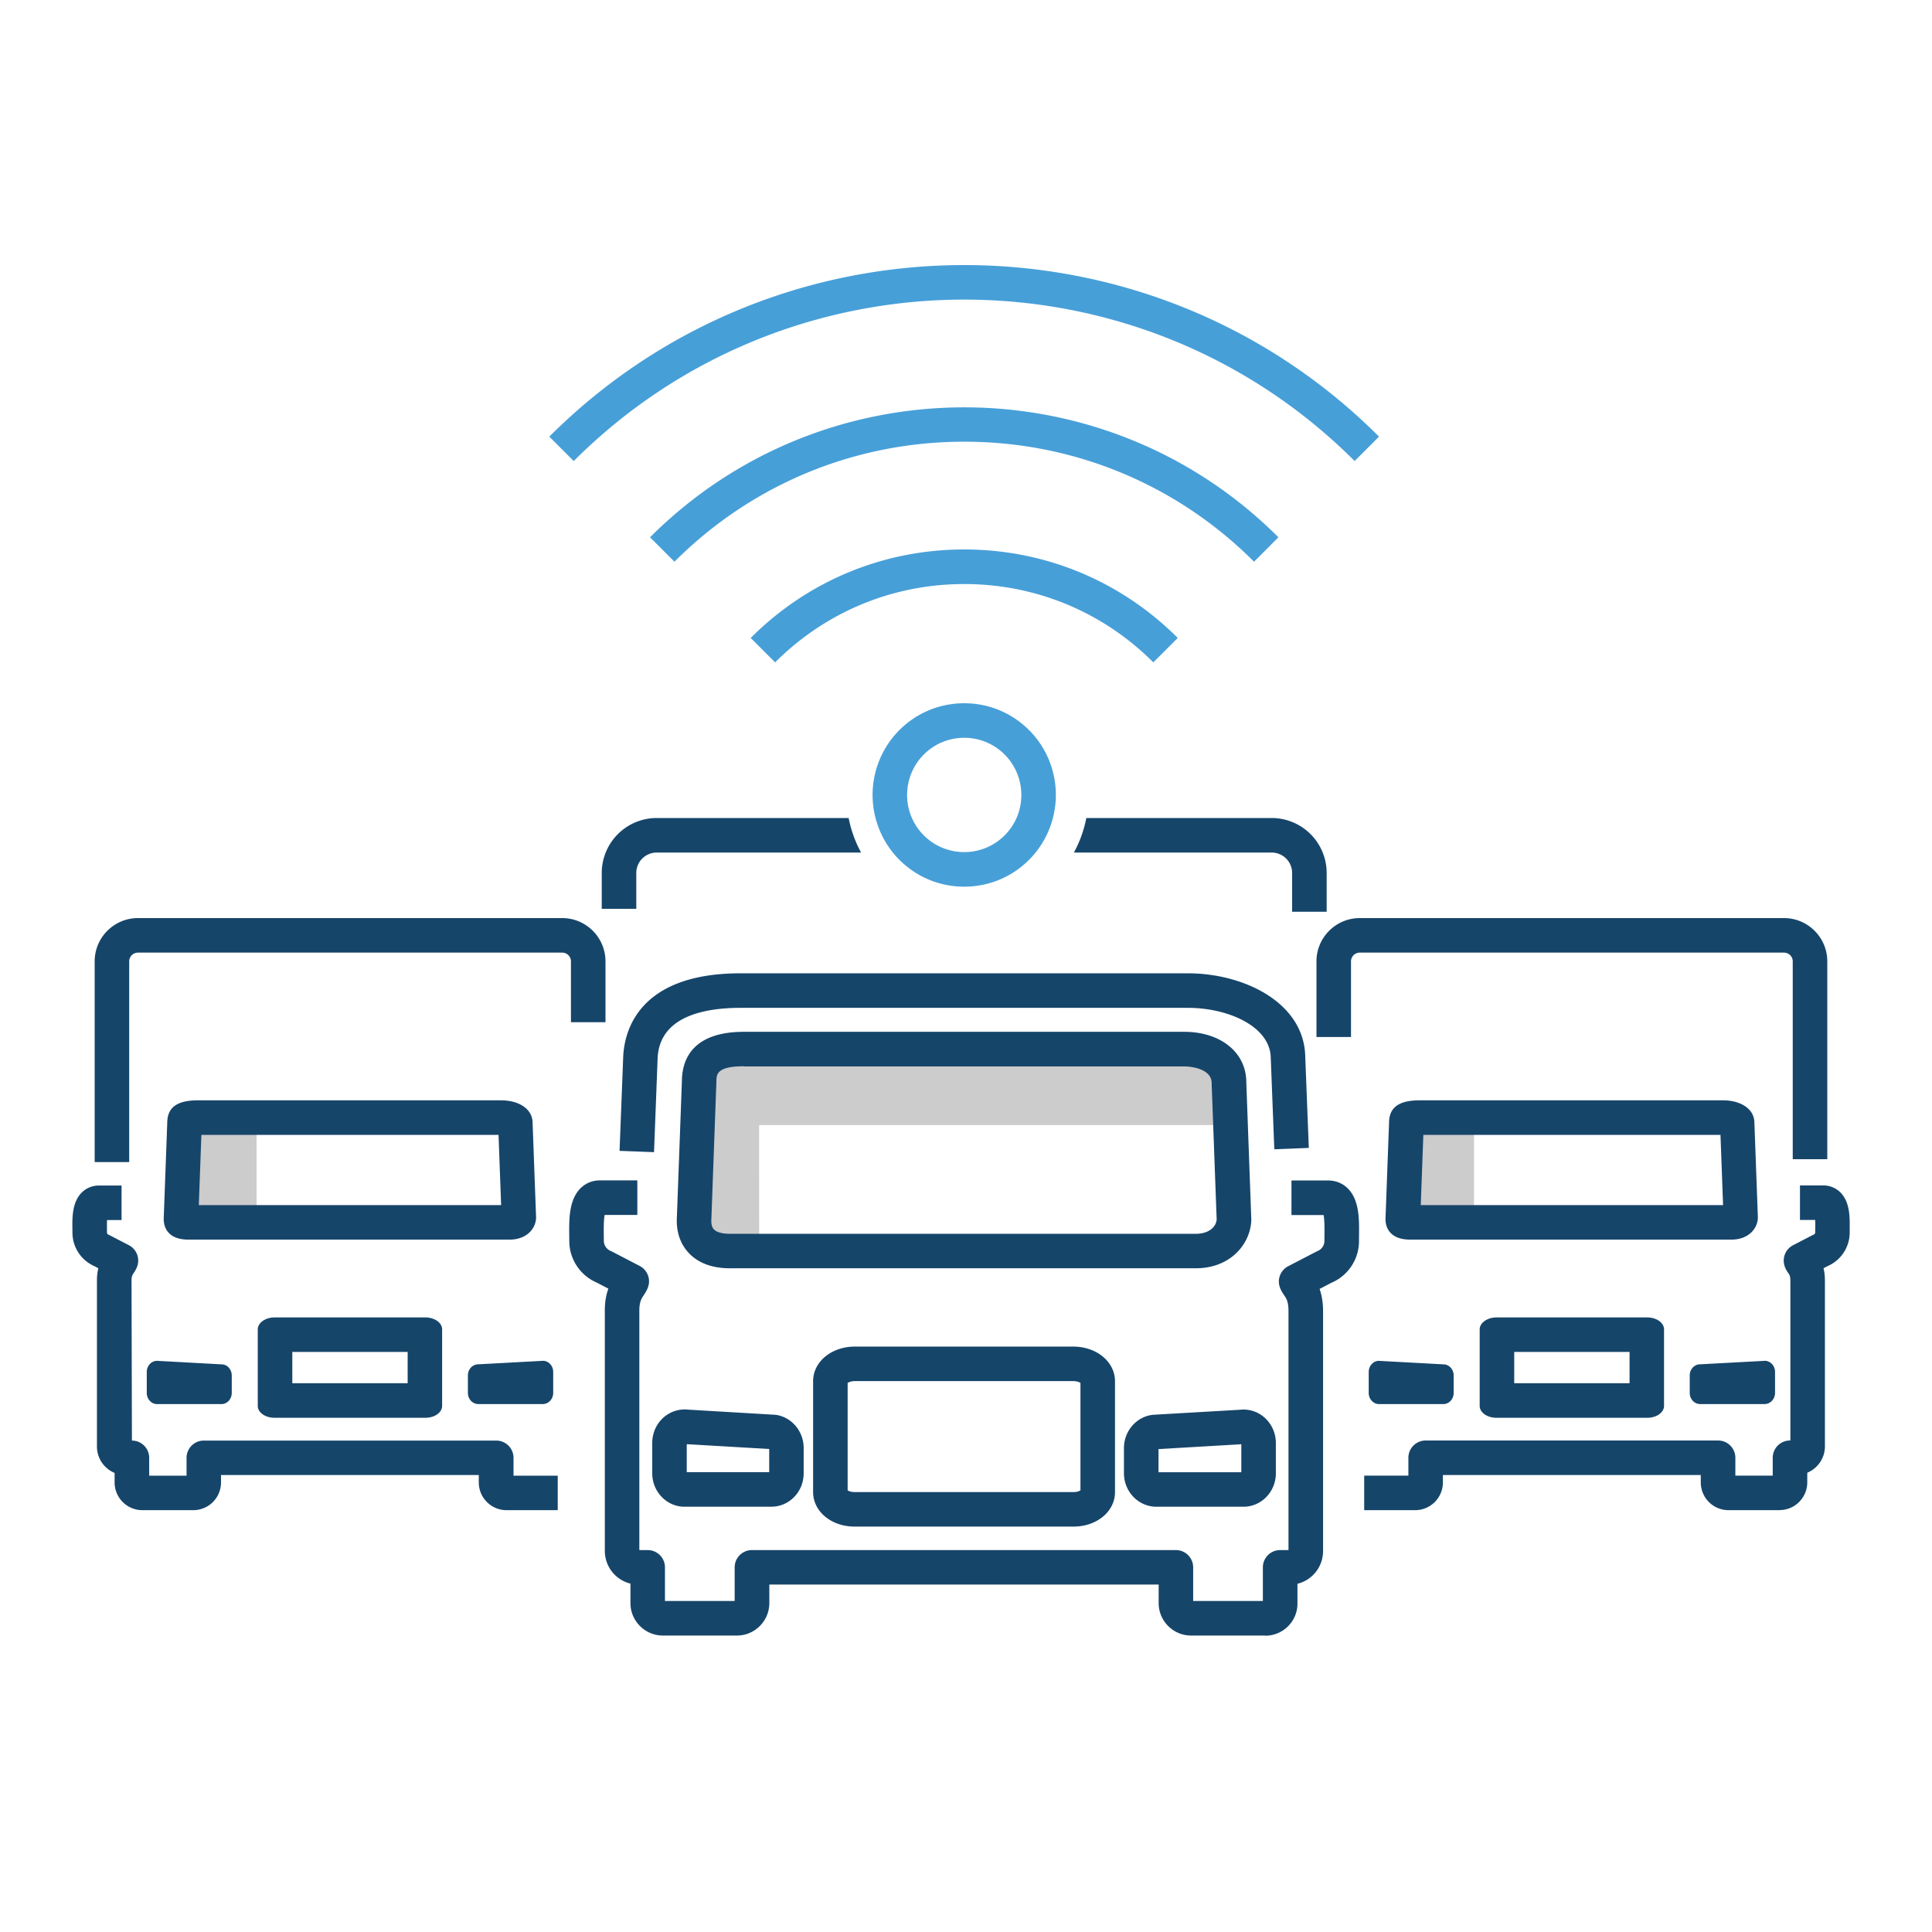
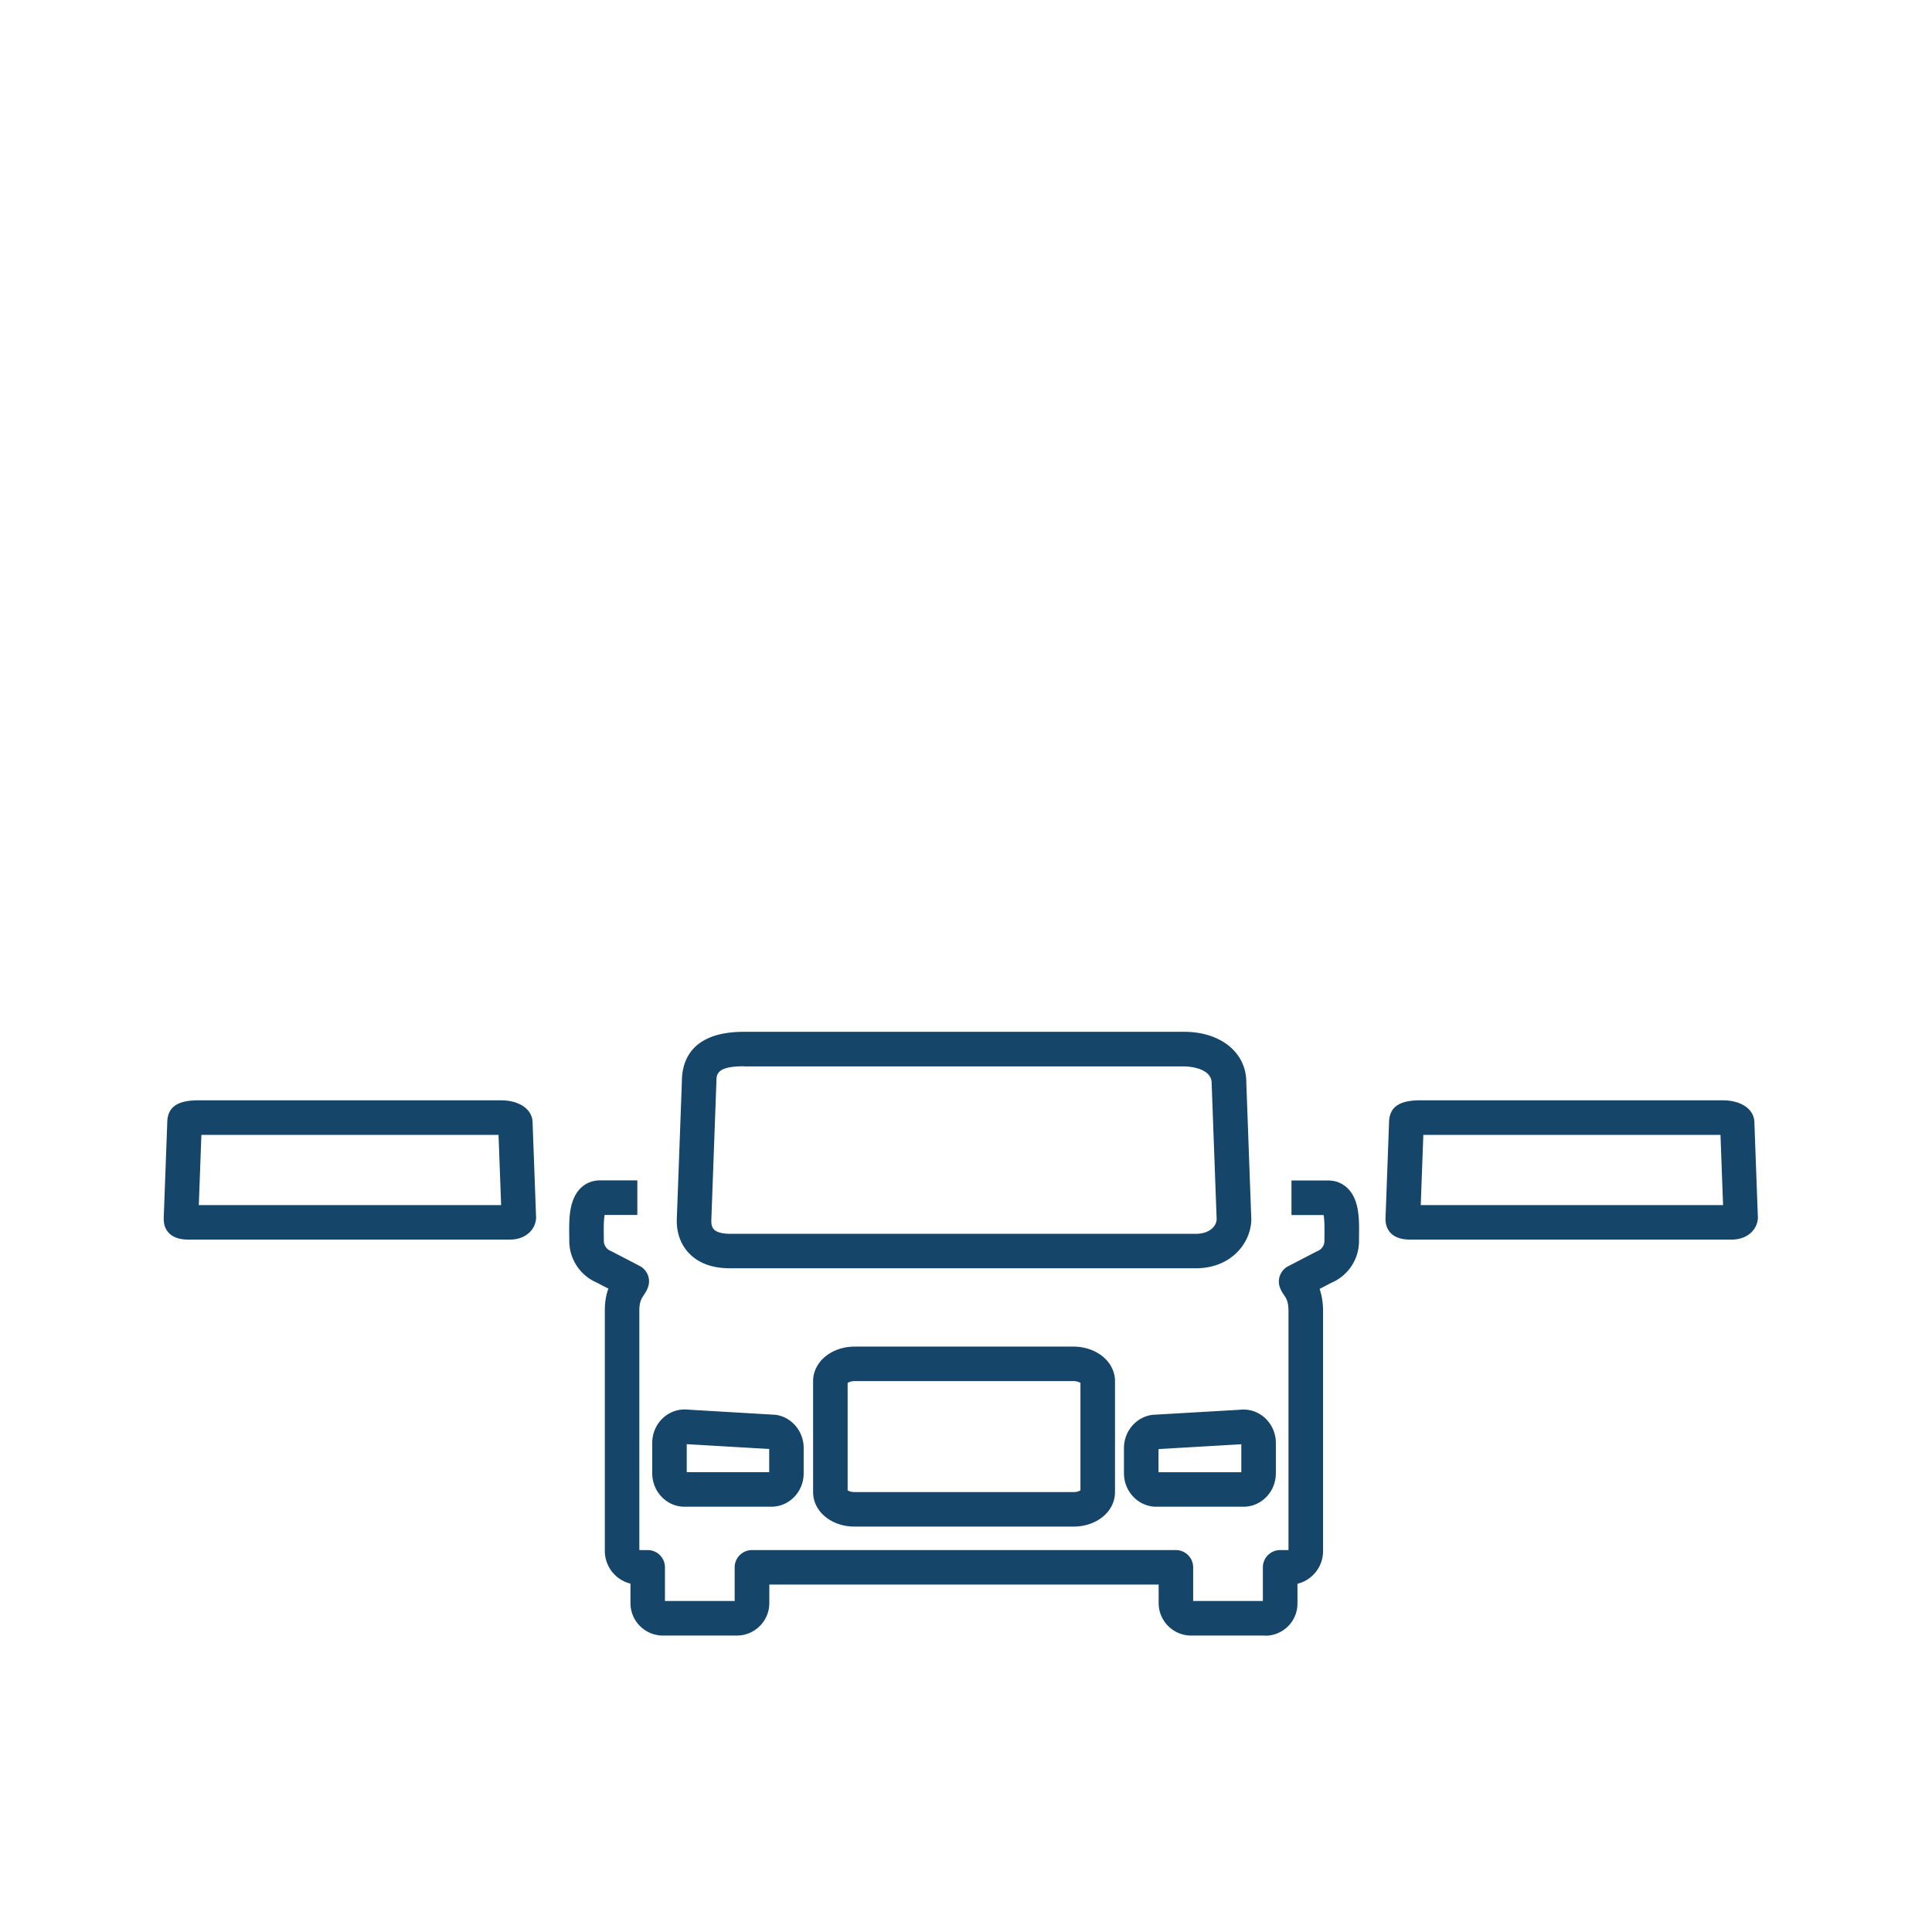
<svg xmlns="http://www.w3.org/2000/svg" viewBox="0 0 500 500">
-   <path d="M219.62 211.7h-49.67a14.24 14.24 0 0 0-14.22 14.22v9.28h8.94v-9.28a5.29 5.29 0 0 1 5.28-5.28h52.9c-1.5-2.75-2.6-5.76-3.22-8.94zm109.5 0h-47.98c-.62 3.18-1.7 6.18-3.22 8.94h51.2a5.29 5.29 0 0 1 5.28 5.28v10.04h8.94v-10.04a14.24 14.24 0 0 0-14.22-14.22zm-295.7 89.05H24.5V248.8c0-6.17 5.02-11.2 11.2-11.2h109.8c6.17 0 11.2 5.02 11.2 11.2v15.75h-8.94V248.8a2.26 2.26 0 0 0-2.26-2.26H35.7a2.26 2.26 0 0 0-2.26 2.26v51.95zm110.86 90.08h-13.2c-3.95 0-7.17-3.22-7.17-7.17v-1.92H57.2v1.92a7.18 7.18 0 0 1-7.17 7.17h-13.2a7.18 7.18 0 0 1-7.17-7.17v-2.47c-2.68-1.1-4.57-3.75-4.57-6.83v-42.8c-.02-1.3.13-2.4.36-3.34l-1-.53a9.48 9.48 0 0 1-5.7-8.72l-.01-.87c-.04-2.93-.1-6.93 2.38-9.43 1.18-1.2 2.78-1.86 4.5-1.86h5.84v8.94H27.7c-.03.8-.02 1.7-.02 2.24l.01 1c0 .24.14.45.36.54.12.05.25.1.37.17l4.94 2.56a4.47 4.47 0 0 1 2.22 5.26c-.26.86-.67 1.48-.98 1.94-.36.54-.57.87-.56 2.06l.1 41.3a4.47 4.47 0 0 1 4.47 4.47v4.62h9.67v-4.62a4.47 4.47 0 0 1 4.47-4.47h75.68a4.47 4.47 0 0 1 4.47 4.47v4.62h11.44v8.93zM40.66 352.18c-1.46 0-2.68 1.27-2.68 2.9v5.4c0 1.6 1.2 2.9 2.68 2.9H57.3c1.48 0 2.68-1.3 2.68-2.9v-4.5c0-1.46-1-2.7-2.35-2.87L41 352.2c-.1-.02-.23-.02-.34-.02h0zm64.84-2.3v8.1H75.65v-8.1h29.85m4.57-8.93h-39c-2.4 0-4.36 1.4-4.36 3.1v19.8c0 1.7 1.94 3.07 4.32 3.07h39.07c2.4 0 4.32-1.38 4.32-3.07v-19.8c.01-1.72-1.95-3.1-4.36-3.1h0zm30.4 11.23c-.1 0-.22.01-.34.02l-16.68.9c-1.35.18-2.36 1.4-2.36 2.87v4.5c0 1.6 1.2 2.9 2.7 2.9h16.68c1.48 0 2.7-1.3 2.7-2.9v-5.4c0-1.63-1.22-2.9-2.68-2.9h0zm28.8-54l-8.93-.34.95-24.52c.34-6.5 3.97-21.43 30.38-21.43H307.4c14.57 0 30.17 7.6 30.4 21.64l.92 23.55-8.93.35-.92-23.65c-.13-8.15-11-12.95-21.46-12.95H191.66c-9.48 0-20.9 2.24-21.46 12.9l-.94 24.45zM472.9 300h-8.94v-51.2a2.26 2.26 0 0 0-2.26-2.26H351.9a2.26 2.26 0 0 0-2.26 2.26v19.57h-8.94V248.8c0-6.17 5.02-11.2 11.2-11.2h109.8c6.17 0 11.2 5.02 11.2 11.2V300zm-12.37 90.83h-13.2a7.18 7.18 0 0 1-7.17-7.17v-1.92h-66.74v1.92a7.18 7.18 0 0 1-7.17 7.17h-13.2v-8.94h11.44v-4.62a4.47 4.47 0 0 1 4.47-4.47h75.68a4.47 4.47 0 0 1 4.47 4.47v4.62h9.67v-4.62a4.47 4.47 0 0 1 4.47-4.47h.1v-41.24c0-1.3-.22-1.62-.52-2.05s-.75-1.08-1.02-2c-.6-2.06.32-4.26 2.23-5.24l5-2.6.37-.17c.22-.1.36-.3.36-.54l.01-1a34.69 34.69 0 0 0-.02-2.24h-3.93v-8.94h6c1.72 0 3.32.66 4.5 1.86 2.47 2.5 2.4 6.5 2.37 9.43v.87a9.48 9.48 0 0 1-5.7 8.72l-1.07.55c.22.92.36 2 .36 3.3v42.8c0 3.08-1.9 5.72-4.57 6.83v2.47c0 3.97-3.2 7.2-7.17 7.2zM356.9 352.18c-1.46 0-2.68 1.27-2.68 2.9v5.4c0 1.6 1.2 2.9 2.68 2.9h16.63c1.48 0 2.68-1.3 2.68-2.9v-4.5c0-1.46-1-2.7-2.35-2.87l-16.63-.9c-.1-.01-.22-.01-.33-.01h0zm64.83-2.3v8.1h-29.85v-8.1h29.85m4.57-8.93h-39c-2.4 0-4.36 1.4-4.36 3.1v19.8c0 1.7 1.94 3.07 4.32 3.07h39.07c2.4 0 4.32-1.38 4.32-3.07v-19.8c.01-1.72-1.94-3.1-4.35-3.1h0zm30.38 11.23c-.1 0-.22.01-.34.02l-16.68.9c-1.35.18-2.36 1.4-2.36 2.87v4.5c0 1.6 1.2 2.9 2.7 2.9h16.68c1.48 0 2.7-1.3 2.7-2.9v-5.4c.01-1.63-1.22-2.9-2.68-2.9h0z" fill="#16456a" />
-   <path d="M350.58 119.32c-55.72-55.72-146.38-55.7-202.1 0l-6.32-6.32c59.2-59.2 155.53-59.2 214.73 0l-6.32 6.32zm-19.73 19.73c-44.83-44.84-117.8-44.84-162.62 0l6.32 6.32c20.03-20.03 46.67-31.06 75-31.06 28.33 0 54.96 11.03 75 31.06l6.3-6.32zM304.8 165.1c-14.76-14.76-34.38-22.9-55.26-22.9-20.87 0-40.5 8.13-55.26 22.9l6.32 6.32c13.07-13.07 30.45-20.27 48.94-20.27s35.87 7.2 48.94 20.27l6.32-6.32zm-55.26 25.84c-3.8 0-7.57 1.44-10.46 4.33-1.53 1.53-2.64 3.32-3.36 5.22-2 5.28-.88 11.46 3.36 15.7a14.75 14.75 0 0 0 10.46 4.33c3.8 0 7.57-1.44 10.46-4.33 4.25-4.25 5.36-10.43 3.36-15.7-.72-1.9-1.83-3.7-3.36-5.22a14.75 14.75 0 0 0-10.46-4.33m0-8.94c6.34 0 12.3 2.47 16.78 6.95a23.56 23.56 0 0 1 5.4 8.37c3.3 8.72 1.18 18.6-5.4 25.2-4.48 4.48-10.44 6.95-16.78 6.95s-12.3-2.47-16.78-6.95c-6.58-6.58-8.7-16.47-5.4-25.2a23.56 23.56 0 0 1 5.4-8.37c4.48-4.48 10.44-6.95 16.78-6.95h0z" fill="#479fd8" />
-   <path d="M196.47 320.46H178.6V273.3h136.76v17.87h-118.9zm-147.94-28.8H66.4v22.86H48.53zm315.07-.46h17.87v22.86H363.6z" fill="#ccc" />
  <path d="M129.02 293.7l.67 18.18H51.45l.67-18.18h76.9m.8-8.94H51.3c-5.94 0-8.02 2.15-8.02 5.93l-.9 24.36c-.08 1.67.36 3.02 1.3 4.02 1.1 1.16 2.82 1.74 5.1 1.74h83.12c4.4 0 6.77-2.85 6.84-5.67l-.9-24.47c0-4.06-4.14-5.9-8.02-5.9h0zM327.4 423.28h-19.14c-4.62 0-8.4-3.76-8.4-8.4v-4.8H199.1v4.8c0 4.62-3.76 8.4-8.4 8.4h-19.14c-4.62 0-8.4-3.76-8.4-8.4v-5.04a8.72 8.72 0 0 1-6.63-8.45v-62.04c-.03-2.5.38-4.4.92-5.85l-3-1.56a11.75 11.75 0 0 1-7.12-10.82l-.01-1.3c-.05-4.1-.12-9.2 2.86-12.24 1.36-1.38 3.12-2.1 5.1-2.1h9.66v8.94h-8.46c-.27 1.44-.24 4.04-.22 5.28l.01 1.4c0 1.16.7 2.2 1.77 2.64a3.97 3.97 0 0 1 .36.17l7.16 3.72c1.9 1 2.84 3.2 2.22 5.25-.3.97-.78 1.7-1.17 2.3-.6.9-1.17 1.77-1.15 4.12v61.86h2.16a4.47 4.47 0 0 1 4.47 4.47v8.7h18.04v-8.7a4.47 4.47 0 0 1 4.47-4.47h109.72a4.47 4.47 0 0 1 4.47 4.47v8.7h18.04v-8.7a4.47 4.47 0 0 1 4.47-4.47h2.16v-61.8c0-2.5-.56-3.33-1.1-4.12-.4-.58-.9-1.3-1.2-2.3-.62-2.06.32-4.26 2.23-5.25l7.24-3.75c.12-.06.24-.12.36-.17 1.08-.44 1.77-1.48 1.77-2.64l.01-1.4c.02-1.24.05-3.85-.22-5.28h-8.32v-8.94h9.52c1.98 0 3.74.73 5.1 2.1 3 3.03 2.92 8.13 2.86 12.24v1.3a11.74 11.74 0 0 1-7.12 10.82l-3.08 1.6c.5 1.44.9 3.32.9 5.82v62.04a8.72 8.72 0 0 1-6.63 8.45v5.04c.05 4.63-3.7 8.4-8.34 8.4zm-49.58-28.2h-56.65c-6.02 0-10.74-3.92-10.74-8.92v-28.7c0-5.03 4.74-8.96 10.8-8.96h56.53c6.05 0 10.8 3.94 10.8 8.96v28.7c.01 5-4.7 8.92-10.73 8.92zm-58.45-9.38c.3.2.92.45 1.8.45h56.65c.88 0 1.5-.25 1.8-.45v-27.8c-.3-.2-.95-.47-1.86-.47h-56.53c-.9 0-1.56.27-1.86.47v27.8zm102.45 4.24h-22.57c-4.6 0-8.37-3.88-8.37-8.66v-6.53c0-4.33 3.13-8.02 7.3-8.58a2.07 2.07 0 0 1 .35-.03l22.43-1.3c2.27-.25 4.53.48 6.27 2 1.88 1.65 2.96 4.06 2.96 6.6v7.85c0 4.77-3.75 8.65-8.36 8.65zm-22-8.93h21.43v-7.24l-21.43 1.25v6zm-100.17 8.93h-22.5c-4.6 0-8.35-3.88-8.35-8.66v-7.85c0-2.56 1.08-4.97 2.96-6.62 1.73-1.5 4-2.24 6.25-2l22.7 1.34c4.15.56 7.28 4.25 7.28 8.58v6.53c.02 4.8-3.73 8.67-8.34 8.67zM177.73 381h21.34v-6l-21.34-1.25V381zm11.2-52.77c-4.6 0-8.17-1.32-10.64-3.92-2.22-2.34-3.3-5.5-3.12-9.13l1.3-35.25c0-5.8 2.8-12.9 16.1-12.9h113.87c9.47 0 16.1 5.36 16.1 13.04l1.3 35.58c-.14 6.1-5.23 12.58-14.38 12.58h-119.9c-.05 0-.33.01-.62.01zm3.63-52.28c-7.16 0-7.16 2.1-7.16 4.14l-1.3 35.48c-.1 1.8.48 2.4.67 2.6.7.74 2.18 1.14 4.16 1.14h120.5c3.6 0 5.34-1.92 5.44-3.75l-1.3-35.3c0-3.4-4.68-4.27-7.16-4.27H192.56zm252.7 17.75l.67 18.18h-78.24l.67-18.18h76.9m.8-8.94H367.5c-5.94 0-8.02 2.15-8.02 5.93l-.9 24.36c-.1 1.67.36 3.02 1.3 4.02 1.1 1.16 2.82 1.74 5.1 1.74h83.12c4.4 0 6.77-2.85 6.84-5.67l-.9-24.47c.02-4.06-4.12-5.9-8-5.9h0z" fill="#16456a" />
</svg>